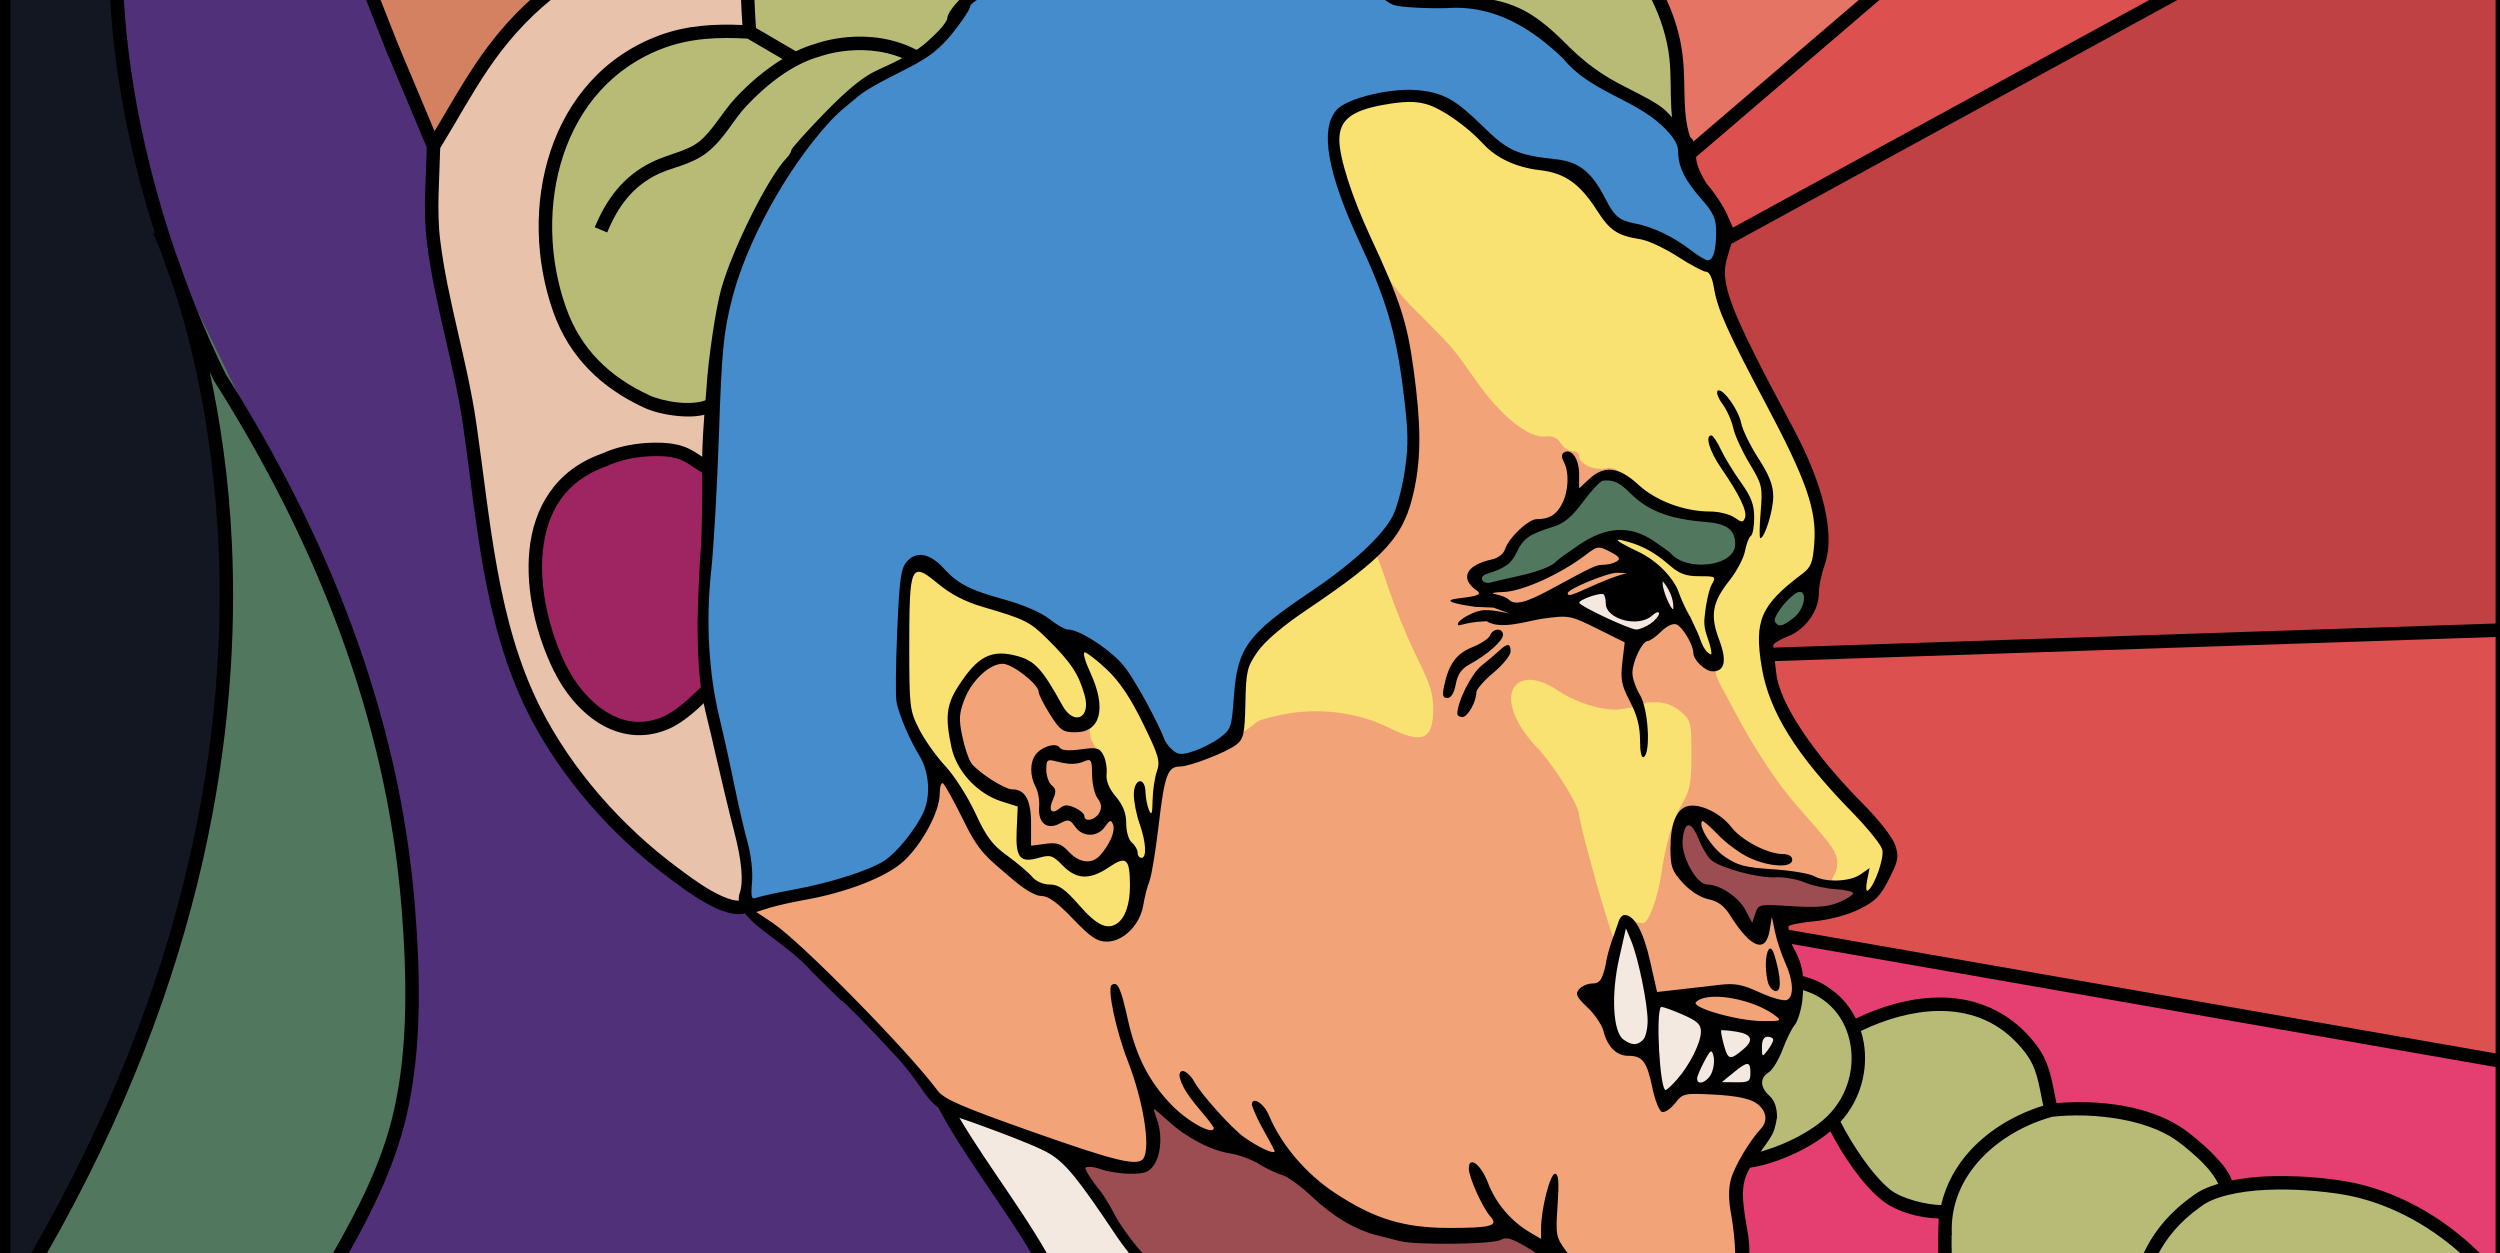
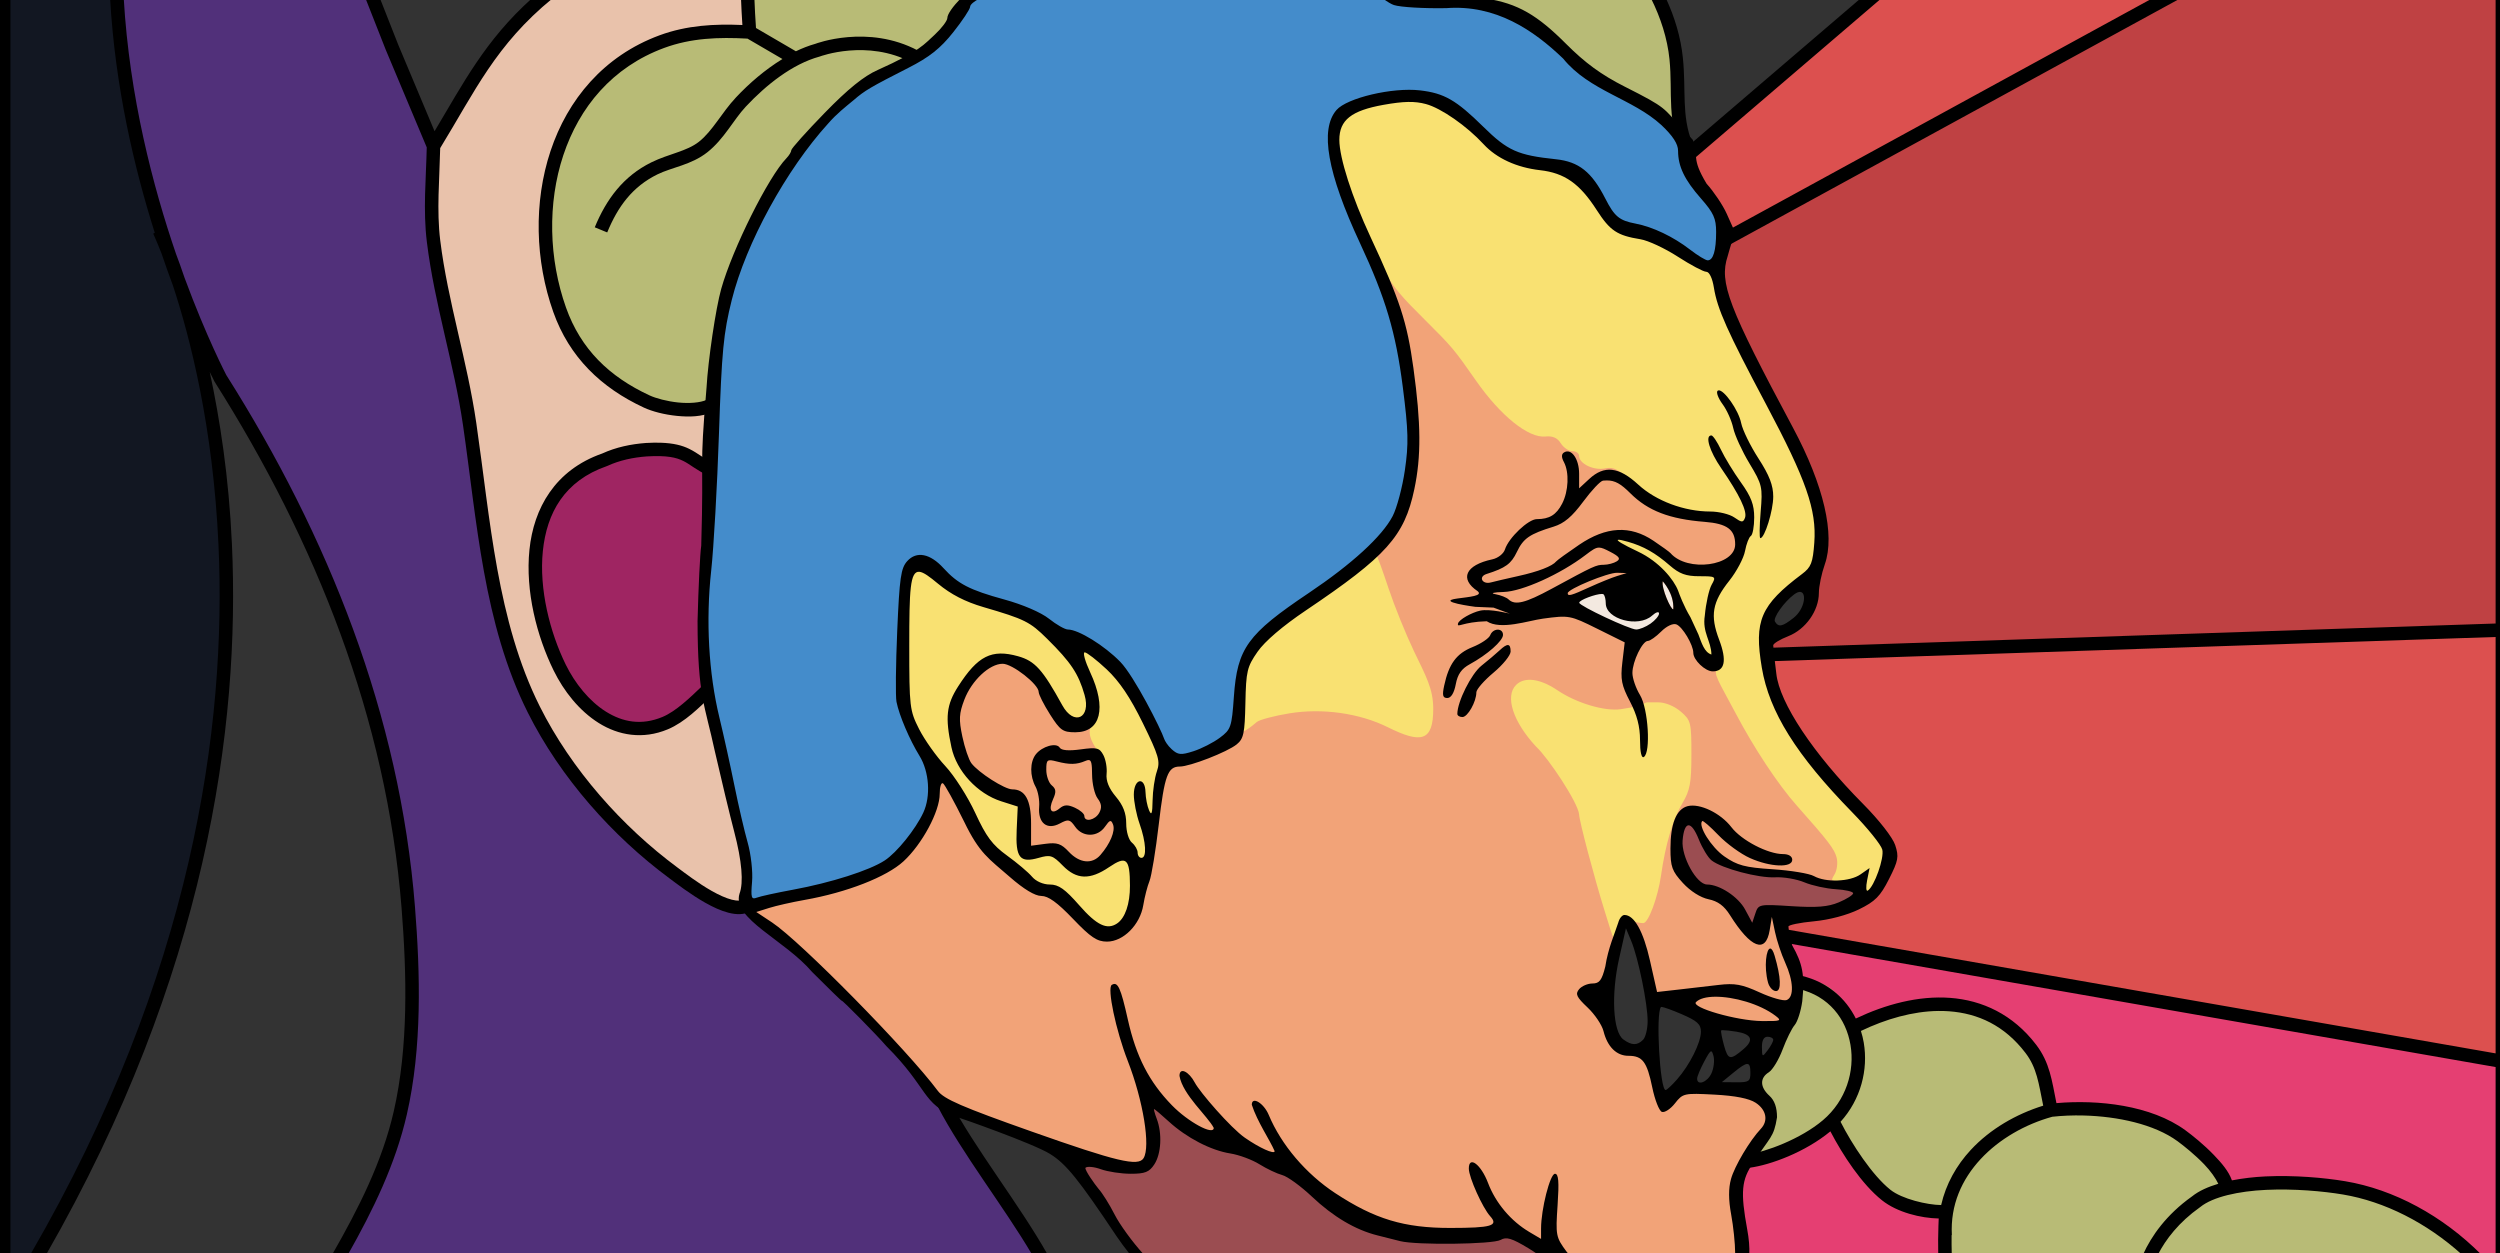
<svg xmlns="http://www.w3.org/2000/svg" xmlns:ns1="http://sodipodi.sourceforge.net/DTD/sodipodi-0.dtd" xmlns:ns2="http://www.inkscape.org/namespaces/inkscape" ns1:docname="nixon_crop.svg" viewBox="0 0 997.586 500" height="500" width="997.586" id="svg2" version="1.1" ns2:version="0.92.3 (2405546, 2018-03-11)">
  <rect x="0" y="0" width="997.586" height="500" fill="#333333" stroke="none" />
  <ns1:namedview ns2:current-layer="layer4" ns2:window-maximized="1" ns2:window-y="0" ns2:window-x="0" ns2:cy="340.18809" ns2:cx="626.51264" ns2:zoom="0.70710678" showgrid="false" id="namedview4" ns2:window-height="1012" ns2:window-width="1920" ns2:pageshadow="2" ns2:pageopacity="0" guidetolerance="10" gridtolerance="10" objecttolerance="10" borderopacity="1" bordercolor="#666666" pagecolor="#ffffff" fit-margin-top="0" fit-margin-left="0" fit-margin-right="0" fit-margin-bottom="0" ns2:object-paths="false" />
  <defs id="defs6" />
  <g ns2:groupmode="layer" id="layer8" ns2:label="purple" style="display:inline" transform="translate(59.975,-358.75)">
    <path style="display:inline;opacity:1;fill:#51307a;fill-opacity:1;stroke:none;stroke-width:5.372;stroke-linejoin:miter;stroke-miterlimit:4;stroke-dasharray:none;stroke-opacity:1" d="m -19.104,358.147 c 4.492,83.632 47.07,151.562 47.07,151.562 40.567,64.108 68.94,135.046 74.969,211.101 2.114,26.649 2.817,55.806 -3.176,82.01 -4.594,20.083 -13.792,38.526 -24.034,56.532 H 354.533 c -11.13,-19.011 -27.121,-39.425 -36.976,-57.754 -0.295,-0.549 -0.584,-1.096 -0.867,-1.641 -25.499,-35.785 -82.139,-82.016 -82.139,-82.016 -7.37,4.38 -20.462,-6.918 -25.836,-10.895 -22.339,-16.534 -42.906,-39.645 -55.698,-65.21 -17.414,-34.801 -20.007,-75.449 -25.595,-113.905 -3.566,-24.55 -11.358,-48.267 -14.394,-72.898 -1.564,-12.683 -0.246,-25.252 -0.014,-37.966 l -16.583,-39.487 c 0,0 -3.445,-8.735 -7.649,-19.433 z" id="rect1061" ns2:connector-curvature="0" />
  </g>
  <g ns2:groupmode="layer" id="layer11" ns2:label="magenta" style="display:inline" transform="translate(59.975,-358.75)">
    <path ns2:connector-curvature="0" d="m 205.452,647.298 c -18.43,7.704 -34.375,-6.456 -42.096,-22.179 -13.028,-26.535 -15.189,-66.231 16.58,-80.811 5.217,-2.395 10.906,-3.572 16.607,-3.996 9.969,-0.74 18.375,1.742 27.338,5.846 0,0 -4.512,57.637 -3.037,89.604 -4.662,4.486 -9.325,9 -15.392,11.536 z" style="display:inline;fill:#9f2562;fill-opacity:1;stroke:none;stroke-width:5.372;stroke-linecap:butt;stroke-linejoin:miter;stroke-miterlimit:4;stroke-dasharray:none;stroke-opacity:1" id="path1098" ns1:nodetypes="ccccccc" />
  </g>
  <g ns2:groupmode="layer" id="layer12" ns2:label="grey" style="display:inline" transform="translate(59.975,-358.75)" />
  <g ns2:groupmode="layer" id="layer13" ns2:label="light blue" style="display:inline" transform="translate(59.975,-358.75)" />
  <g ns2:groupmode="layer" id="layer14" ns2:label="black" style="display:inline" transform="translate(59.975,-358.75)">
    <path style="display:inline;fill:#121722;fill-opacity:1;stroke:none;stroke-width:5.372;stroke-linecap:butt;stroke-linejoin:miter;stroke-miterlimit:4;stroke-dasharray:none;stroke-opacity:1" d="m -58.225,358.147 -0.313,501.205 h 14.312 C 88.613,628.023 3.58,450.814 3.58,450.814 c 0,0 -16.601,-37.855 -18.766,-92.666 z" id="path1114" ns2:connector-curvature="0" />
  </g>
  <g ns2:groupmode="layer" id="layer15" ns2:label="light red" style="display:inline" transform="translate(59.975,-358.75)">
    <path style="fill:none;stroke:#000000;stroke-width:1.139px;stroke-linecap:butt;stroke-linejoin:miter;stroke-opacity:1" d="m 614.191,420.105 14.546,34.048" id="path1123" ns2:connector-curvature="0" />
    <path style="fill:#dc504f;fill-opacity:1;stroke:none;stroke-width:5.372;stroke-linecap:butt;stroke-linejoin:miter;stroke-miterlimit:4;stroke-dasharray:none;stroke-opacity:1" d="m 686.55,358.147 -72.36,61.958 c 0,0 11.494,22.448 14.547,34.049 l 175.625,-96.006 z m 251.56,252.02 -292.706,9.785 c 0,0 -7.305,19.196 48.458,77.197 0,0 -0.205,19.944 -18.317,24.015 l -25.642,3.867 3.052,7.326 285.154,49.85 z" id="path1125" ns2:connector-curvature="0" />
  </g>
  <g ns2:groupmode="layer" id="layer16" ns2:label="dark red" style="display:inline" transform="translate(59.975,-358.75)">
    <path style="display:inline;fill:#bf4143;fill-opacity:1;stroke:none;stroke-width:5.372;stroke-linecap:butt;stroke-linejoin:miter;stroke-miterlimit:4;stroke-dasharray:none;stroke-opacity:1" d="m 804.024,358.147 -175.287,96.006 c 0,0 -12.466,8.579 19.175,67.531 0,0 26.978,45.298 16.653,65.615 0,0 0.667,17.319 -12.323,22.981 0,0 -9.514,2.108 -6.839,9.672 l 292.923,-9.574 0.145,-252.231 z" id="path1133" ns2:connector-curvature="0" />
  </g>
  <g ns2:groupmode="layer" id="layer17" ns2:label="pink" style="display:inline" transform="translate(59.975,-358.75)">
    <path style="display:inline;fill:#e53f72;fill-opacity:1;stroke:none;stroke-width:5.372;stroke-linecap:butt;stroke-linejoin:miter;stroke-miterlimit:4;stroke-dasharray:none;stroke-opacity:1" d="m 652.956,732.358 c 0,0 11.476,24.774 -2.655,41.024 0,0 -9.42,12.247 -11.305,20.961 0,0 13.423,4.475 5.18,18.37 0,0 -16.485,13.189 -10.126,36.976 0,0 1.686,4.23 1.355,9.664 h 302.881 l 0.041,-76.381 z" id="path1137" ns2:connector-curvature="0" />
  </g>
  <g ns2:groupmode="layer" id="layer18" ns2:label="light green" style="display:inline" transform="translate(59.975,-358.75)">
    <path style="display:inline;fill:#b8bb76;fill-opacity:1;stroke:none;stroke-width:5.372;stroke-linecap:butt;stroke-linejoin:miter;stroke-miterlimit:4;stroke-dasharray:none;stroke-opacity:1" d="m 238.336,358.147 c 0.156,4.431 0.414,8.887 0.732,13.358 -11.964,-0.702 -23.544,-0.349 -34.93,3.849 -43.13,15.898 -54.958,67.093 -40.793,107.015 6.149,17.332 18.213,28.917 34.718,36.582 5.999,2.784 20.279,6.815 26.875,3.802 0,0 -8.342,-91.995 80.919,-142.62 0,0 11.49,-2.831 14.488,-11.491 0,0 1.1,-5.573 6.244,-10.496 z m 258.032,0 c 3.948,1.648 9.292,2.813 16.395,2.385 0,0 17.191,-4.71 33.442,4.004 0,0 15.543,9.421 26.848,22.374 0,0 29.656,11.633 38.885,27.713 -3.601,-10.816 -1.845,-20.497 -3.058,-32.486 -0.837,-8.282 -3.397,-16.432 -7.027,-23.989 z m 115.569,56.476 c 0.597,1.792 1.324,3.612 2.253,5.482 -0.453,-1.876 -1.234,-3.705 -2.253,-5.482 z m 51.285,335.954 c -1.117,0.004 -2.274,0.193 -3.469,0.607 0,0 -6.508,28.675 -15.222,34.916 0,0 -6.477,3.062 0.235,13.542 0,0 6.713,1.648 0.589,13.777 l -6.831,9.392 c 10.695,-4.675 24.124,-9.684 33.577,-17.697 4.542,9.424 12.307,23.9 20.573,30.485 6.023,4.799 16.709,3.679 24.148,5.447 -0.122,4.757 -0.283,11.37 -0.204,18.306 H 926.416 c -14.799,-14.117 -32.999,-23.58 -51.005,-26.607 -16.449,-2.764 -32.023,-6.416 -48.952,1.249 2.665,-11.433 -10.66,-18.173 -15.913,-22.022 -13.448,-9.85 -35.755,-12.099 -52.092,-10.263 -2.278,-10.443 -2.603,-17.297 -8.07,-24.451 -17.651,-23.106 -45.702,-20.851 -69.368,-9.368 0,0 -6.993,-17.348 -17.793,-17.313 z" id="path1141" ns2:connector-curvature="0" />
  </g>
  <g ns2:groupmode="layer" id="layer19" ns2:label="blue hair" style="display:inline" transform="translate(59.975,-358.75)">
    <path style="fill:#448ccb;fill-opacity:1;stroke:none;stroke-width:1.139px;stroke-linecap:butt;stroke-linejoin:miter;stroke-opacity:1" d="m 327.517,358.147 c -3.253,3.363 -4.341,5.447 -4.341,5.447 -9.185,15.544 -25.199,22.844 -25.199,22.844 -41.45,16.721 -63.353,73.951 -63.353,73.951 -11.54,21.196 -13.895,143.897 -13.895,143.897 -1.884,28.732 15.185,87.511 15.185,87.511 4.08,9.742 2.498,27.562 2.498,27.562 12.973,-0.799 51.792,-12.156 51.792,-12.156 18.37,-7.301 23.788,-37.68 23.788,-37.68 -17.192,-28.026 -13.425,-40.744 -13.425,-40.744 -2.591,-50.87 6.594,-45.218 6.594,-45.218 7.301,6.123 26.378,15.308 26.378,15.308 13.189,1.884 31.086,13.425 31.086,13.425 27.555,4.239 40.744,50.635 40.744,50.635 20.96,-2.826 27.789,-11.776 27.789,-11.776 0,-27.319 10.363,-38.152 10.363,-38.152 11.54,-8.949 48.28,-37.211 48.28,-37.211 35.327,-43.57 -11.541,-131.65 -11.541,-131.65 -15.779,-36.269 -3.459,-41.273 -3.459,-41.273 28.814,-15.555 49.294,4.495 49.294,4.495 23.148,21.316 35.887,17.82 35.887,17.82 6.911,1.082 26.063,25.812 26.063,25.812 9.909,-2.331 37.802,16.07 37.802,16.07 5.412,-18.818 -1.083,-25.146 -1.083,-25.146 -9.825,-11.99 -12.074,-27.56 -12.074,-27.56 -0.999,-3.247 -45.545,-32.224 -45.545,-32.224 -18.818,-25.313 -47.628,-22.149 -47.628,-22.149 -8.423,0.811 -14.976,-0.224 -19.878,-1.836 z" id="path1145" ns2:connector-curvature="0" />
  </g>
  <g ns2:groupmode="layer" id="layer20" ns2:label="tan" style="display:inline" transform="translate(59.975,-358.75)">
    <path style="display:inline;fill:#e9c2ab;fill-opacity:1;stroke:none;stroke-width:5.372;stroke-linecap:butt;stroke-linejoin:miter;stroke-miterlimit:4;stroke-dasharray:none;stroke-opacity:1" d="m 159.329,358.147 c -19.329,16.081 -33.089,37.408 -46.314,58.921 -0.232,12.715 -1.551,25.284 0.014,37.966 3.036,24.631 10.828,48.348 14.394,72.898 5.587,38.455 8.181,79.104 25.595,113.905 12.792,25.564 33.36,48.675 55.698,65.21 5.373,3.977 21.938,17.337 29.309,12.957 0,0 5.053,-21.124 -17.18,-84.242 -4.662,4.486 -9.325,8.999 -15.392,11.536 -18.43,7.704 -34.374,-6.455 -42.095,-22.178 -13.028,-26.535 -18.015,-70.47 17.992,-82.93 5.217,-2.395 10.905,-3.572 16.606,-3.996 16.799,-0.975 18.544,3.362 27.508,7.465 l -0.392,-11.336 -0.407,-11.722 c -6.596,3.013 -20.602,-0.866 -26.601,-3.649 -16.505,-7.665 -28.569,-19.251 -34.718,-36.582 -14.165,-39.922 -2.337,-91.117 40.793,-107.015 11.386,-4.198 22.965,-4.551 34.93,-3.849 -0.318,-4.472 -0.576,-8.927 -0.732,-13.358 z" id="path1148" ns2:connector-curvature="0" />
  </g>
  <g ns2:groupmode="layer" id="layer22" ns2:label="dark peach" style="display:inline" transform="translate(59.975,-358.75)">
-     <path style="display:inline;fill:#d48161;fill-opacity:1;stroke:none;stroke-width:5.372;stroke-linecap:butt;stroke-linejoin:miter;stroke-miterlimit:4;stroke-dasharray:none;stroke-opacity:1" d="m 88.783,358.147 c 4.204,10.698 7.649,19.433 7.649,19.433 l 16.583,39.487 c 13.464,-21.902 21.91,-40.605 43.264,-58.921 z" id="path1157" ns2:connector-curvature="0" />
-   </g>
+     </g>
  <g ns2:groupmode="layer" id="layer23" ns2:label="salmon" style="display:inline" transform="translate(59.975,-358.75)">
-     <path style="display:inline;fill:#e57464;fill-opacity:1;stroke:none;stroke-width:5.372;stroke-linecap:butt;stroke-linejoin:miter;stroke-miterlimit:4;stroke-dasharray:none;stroke-opacity:1" d="m 601.852,358.147 c 3.63,7.557 6.19,15.707 7.027,23.989 1.414,13.975 -1.23,24.81 5.312,37.968 l 72.36,-61.958 z" id="path1161" ns2:connector-curvature="0" />
-   </g>
+     </g>
  <g ns2:groupmode="layer" id="layer26" ns2:label="face" style="display:inline" transform="translate(59.975,-358.75)">
    <path style="fill:#f2a378;fill-opacity:1;stroke:none;stroke-width:1.139px;stroke-linecap:butt;stroke-linejoin:miter;stroke-opacity:1" d="m 500.677,397.01 c -13.401,0.246 -25.041,7.128 -25.041,7.128 -11.88,8.256 8.215,49.519 8.215,49.519 27.337,54.674 17.513,105.077 17.513,105.077 1.851,15.947 -55.669,52.255 -55.669,52.255 -13.241,6.549 -12.646,41.118 -12.646,41.118 -11.679,11.075 -27.648,9.425 -27.648,9.425 -15.662,-43.283 -37.446,-44.848 -37.446,-44.848 -3.702,-7.831 -42.857,-21.501 -42.857,-21.501 -10.394,-8.543 -20.502,-11.248 -20.502,-11.248 -5.41,3.132 -4.983,43.996 -4.983,43.996 0.285,22.781 13.73,37.968 13.73,37.968 2.618,49.735 -75.005,54.064 -75.005,54.064 l 0.905,2.935 c 14.807,4.983 77.446,77.058 77.446,77.058 l 52.262,20.9 c 31.608,9.255 30.184,-1.852 30.184,-1.852 0.712,-16.231 0.143,-23.065 0.143,-23.065 12.387,15.804 31.75,18.509 31.75,18.509 21.642,7.404 35.026,20.502 35.026,20.502 27.764,23.777 71.296,14.282 71.296,14.282 9.262,-0.101 15.504,6.543 15.504,6.543 1.487,1.232 3.01,2.415 4.544,3.575 h 76.579 c -3.154,-30.069 0.93,-31.864 0.93,-31.864 17.115,-23.559 11.275,-28.191 11.275,-28.191 -4.833,-8.054 -24.866,-6.543 -24.866,-6.543 -12.283,-1.812 -17.115,5.738 -17.115,5.738 l -2.819,-8.055 c -3.222,-16.209 -10.169,-12.787 -10.169,-12.787 -10.773,0.503 -9.866,-17.82 -9.866,-17.82 2.014,-34.432 8.458,-33.021 8.458,-33.021 6.544,9.162 8.757,28.289 8.757,28.289 l 4.934,3.223 c 18.927,10.47 48.325,11.678 48.325,11.678 l 5.639,-14.094 c -5.437,-28.19 -6.042,-31.613 -6.042,-31.613 44.5,2.819 42.689,-23.76 42.689,-23.76 -0.403,-10.269 -24.164,-30.002 -24.164,-30.002 -31.21,-35.64 -24.968,-65.037 -24.968,-65.037 9.464,-14.699 20.338,-19.13 20.338,-19.13 7.249,-24.364 -13.491,-57.787 -13.491,-57.787 -29.801,-49.131 -26.728,-63.669 -26.728,-63.669 -1.358,-0.342 -40.423,-16.27 -40.423,-16.27 -14.9,-27.988 -31.312,-24.667 -31.312,-24.667 -9.967,1.611 -28.794,-17.317 -28.794,-17.317 -7.173,-7.551 -15.847,-9.792 -23.887,-9.644 z" id="path1215" ns2:connector-curvature="0" />
  </g>
  <g ns2:groupmode="layer" id="layer4" ns2:label="yellow" style="display:inline" transform="translate(125.226,-353.533)">
    <path style="fill:#f9e172;stroke-width:1.519" d="m 441.156,393.412 c -10.522,-0.04 -25.589,2.152 -27.604,5.413 -4.108,4.882 -5.745,5.349 -5.179,15.884 1.361,6.981 10.209,28.683 11.644,31.884 0.898,3.665 2.823,9.471 5.869,12.438 4.032,8.727 8.984,13.664 17.248,21.898 11.227,11.185 11.794,11.858 20.703,24.609 9.749,13.954 20.878,22.886 27.633,22.178 2.876,-0.302 4.765,0.533 6.122,2.707 1.08,1.729 3.167,3.143 4.636,3.143 1.47,0 2.672,0.861 2.672,1.913 0,3.139 5.974,5.944 10.529,4.943 3.351,-0.736 5.272,0.699 10.416,4.997 2.224,3.931 8.132,5.14 10.173,8.276 0.73,2.189 14.8,4.644 22.516,4.734 3.187,0.037 7.041,2.207 8.656,3.072 2.402,1.286 6.705,0.496 6.705,-1.755 -0.914,-7.292 -22.911,-33.218 -15.776,-31.509 3.966,9.642 15.17,21.42 15.255,29.549 0.378,1.143 0.88,3.521 0.865,3.772 -0.481,4.727 -2.892,8.866 -4.224,12.865 -1.468,4.46 -3.7,8.025 -4.307,8.443 -2.891,1.989 -7.764,11.926 -7.769,16.091 -0.003,2.566 1.568,8.956 2.925,12.939 2.247,6.593 1.575,5.924 -0.605,8.105 -2.181,2.181 0.144,4.979 7.141,18.231 7.389,13.996 16.932,28.398 24.342,36.741 12.622,14.209 15.068,17.405 15.92,20.799 0.524,2.087 0.134,5.105 -0.865,6.705 -1.669,2.672 -1.407,2.872 3.195,2.429 2.757,-0.265 5.103,1.011 4.952,0.14 -0.364,-2.101 3.417,2.463 4.679,4.505 0.542,0.878 5.648,-6.74 6.561,-9.359 2.17,-6.226 -0.328,-11.486 -17.103,-30.42 -18.933,-21.369 -27.161,-31.358 -30.071,-48.678 -1.683,-10.015 -1.224,-12.692 0.643,-20.02 1.992,-7.819 3.176,-8.724 10.405,-13.584 6.26,-4.209 7.909,-6.363 9.177,-10.988 1.941,-7.082 1.702,-18.619 -2.013,-27.012 -1.479,-3.341 -3.269,-9.487 -3.889,-11.575 -0.619,-2.088 -2.927,-4.555 -3.564,-5.39 -1.747,-2.291 -13.968,-26.992 -20.563,-40.467 -3.202,-6.542 -7.458,-17.221 -8.832,-22.165 -1.808,-6.502 -4.075,-8.812 -5.958,-8.812 -0.633,-0.044 -10.161,-5.558 -12.343,-7.617 -1.505,-2.401 -8.275,-4.607 -19.86,-7.079 -2.878,-0.614 -4.928,-2.542 -8.552,-8.207 -6.77,-10.584 -14.358,-16.661 -23.855,-17.989 -10.064,-1.407 -16.372,-5.332 -24.819,-13.426 -3.045,-2.905 -10.375,-8.287 -13.953,-11.802 -1.252,-1.05 -5.097,-1.53 -9.88,-1.548 z m -17.092,181.901 c -0.02,0.006 -0.029,0.042 -0.031,0.107 -0.114,0.874 -24.546,18.584 -26.968,20.231 -9.197,6.139 -18.541,12.87 -20.458,15.464 -4.484,6.065 -11.079,27.703 -8.823,33.637 1.246,3.279 7.027,-1.899 8.507,-3.128 1.073,-0.891 6.9,-2.436 12.945,-3.435 13.168,-2.175 28.016,-0.082 39.352,5.544 13.057,6.48 18.178,5.921 18.096,-7.528 -0.048,-7.872 -2.91,-12.875 -7.695,-22.834 -3.192,-6.643 -7.754,-17.919 -10.14,-25.059 -2.237,-6.693 -4.489,-13.086 -4.785,-12.999 z m -182.097,5.595 c -2.14,0.027 -4.213,0.77 -4.776,2.238 -0.507,1.321 -0.334,15.068 -0.334,28.81 0,23.857 0.686,25.448 4.434,32.843 2.159,4.26 6.993,10.973 10.592,14.83 3.599,3.857 9.05,12.01 11.971,18.345 4.234,9.183 6.74,12.747 12.625,17.099 4.06,3.002 8.638,6.749 10.091,8.48 1.574,1.874 4.422,3.766 7.088,3.766 3.524,0 5.768,1.419 11.522,7.98 8.97,10.228 14.434,10.74 18.765,2.512 1.925,-3.658 3.608,-15.256 1.858,-19.711 -0.956,-2.433 -2.936,-3.776 -4.812,-1.978 -3.081,2.954 -9.742,6.069 -13.751,6.069 -1.863,0 -4.699,-1.269 -7.381,-3.72 -4.273,-3.903 -5.124,-5.724 -9.359,-4.509 -7.5,2.151 -10.816,1.866 -9.579,-8.787 1.007,-8.675 2.575,-10.278 -1.682,-11.818 -6.476,-2.377 -13.227,-5.171 -18.638,-11.43 -3.105,-3.333 -6.632,-14.219 -6.623,-22.445 0.003,-2.674 1.595,-6.2 3.25,-8.914 1.837,-3.034 2.455,-5.031 6.28,-8.794 5.364,-5.487 9.506,-7.561 17.517,-5.161 6.17,1.849 9.436,6.282 16.992,20.031 1.587,2.887 4.436,3.235 6.343,3.235 2.548,0 5.11,0.499 5.11,-3.92 -0.169,-7.341 -5.002,-18.47 -8.641,-24.718 -3.949,-3.401 -25.6,-14.74 -29.513,-15.482 -10.978,-3.017 -21.75,-8.704 -24.169,-12.781 -0.833,-1.404 -3.039,-2.096 -5.179,-2.069 z m 277.162,-11.849 c -0.669,-0.108 19.105,12.409 19.737,13.969 0.631,1.559 4.895,4.858 5.601,7.209 0.705,2.35 2.593,8.973 4.933,12.687 l 7.979,13.799 1.741,-3.865 c 0.541,-4.811 1.223,-26.542 1.517,-28.172 0.43,-2.383 -5.682,-2.142 -9.714,-2.498 -2.757,-0.243 -25.526,-13.646 -27.281,-14.585 -1.053,-0.564 -4.112,1.52 -4.513,1.455 z m -211.881,43.805 c -0.252,0.002 -0.455,0.075 -0.607,0.227 -0.681,0.681 2.399,8.454 3.668,12.051 2.919,8.272 3.179,12.858 0.287,17.272 -2.088,3.187 -0.786,6.723 2.77,11.526 2.566,3.467 2.731,4.984 2.467,8.116 -0.279,3.306 0.832,6.922 3.722,10.356 2.899,3.445 4.047,5.858 4.047,9.92 0,3.278 1.162,7.267 2.456,8.34 2.076,3.198 0.657,4.235 4.082,5.753 2.162,0 3.583,-4.392 1.028,-11.484 -2.993,-8.309 -0.361,-20.422 -0.042,-17.466 0.062,0.579 0.264,0.035 0.331,2.687 0.059,2.297 0.933,5.504 1.651,7.175 0.99,2.304 2.15,1.024 2.231,-4.276 0.059,-3.843 0.49,-8.826 1.373,-11.359 1.426,-4.091 1.408,-6.836 -4.816,-19.47 -6.486,-13.166 -20.871,-29.395 -24.647,-29.368 z m 178.371,11.942 c -2.388,-0.099 -4.41,0.577 -5.887,2.053 -4.514,4.514 -1.214,14.691 7.973,24.585 4.822,4.398 16.806,22.428 17.195,27.092 0,2.368 6.059,25.293 10.153,38.416 1.368,4.385 3.252,10.692 3.555,10.692 0.303,0 1.543,-3.428 2.37,-5.604 1.447,-3.806 0.814,-3.94 4.393,-1.595 2.046,1.341 4.354,1.444 5.128,1.444 2.02,0 5.829,-10.236 7.086,-19.041 1.774,-12.425 4.715,-22.368 8.521,-28.799 3.051,-5.156 3.595,-8.104 3.595,-19.495 0,-12.822 -0.189,-13.584 -4.26,-17.086 -2.495,-2.146 -6.186,-3.666 -8.905,-3.666 h -4.643 c -3.045,1.214 -4.183,1.86 -10.376,2.727 -6.4,0.939 -17.722,-2.443 -25.243,-7.539 -3.907,-2.647 -7.583,-4.057 -10.654,-4.185 z" id="path926" ns2:connector-curvature="0" ns1:nodetypes="scccccsccsscccccccccccccsscccccccsscccsccccccccsccssccsscssccccscscccccscccsscsscccccsssccccscccccccccccccssccsccccccccsccccccccssccscscccccc" />
  </g>
  <g ns2:groupmode="layer" id="layer10" ns2:label="dirty_green" style="display:inline" transform="translate(59.975,-358.75)">
-     <path style="fill:#52775f;fill-opacity:1;stroke:none;stroke-width:1.139px;stroke-linecap:butt;stroke-linejoin:miter;stroke-opacity:1" d="m 3.58,450.814 c 0,0 85.104,177.363 -48.198,408.539 H 75.726 c 10.243,-18.006 19.44,-36.449 24.034,-56.532 5.993,-26.204 5.29,-55.361 3.176,-82.01 C 99.921,682.782 93.059,654.919 78.749,616.446 28.385,497.177 40.582,529.688 3.58,450.814 Z M 581.657,548.159 c -1.934,-0.196 -6.81,1.7 -18.214,15.845 0,0 0.925,0.498 -15.947,8.258 0,0 -4.984,8.116 -8.757,10.964 0,0 -13.669,3.773 -10.394,7.475 0,0 1.922,6.619 18.866,0.354 0,0 13.171,-3.914 27.124,-14.094 0,0 5.268,-5.125 15.947,-5.339 0,0 11.582,6.094 16.587,10.038 0,0 10.537,7.759 21.998,1.85 0,0 13.384,-8.472 -0.854,-17.442 0,0 -23.066,-1.849 -29.33,-7.26 0,0 -9.113,-8.828 -15.876,-10.038 0,0 -0.27,-0.522 -1.149,-0.611 z m 78.018,44.347 c 0,0 -14.849,4.984 -12.836,16.411 19.582,2.467 12.836,-16.411 12.836,-16.411 z" id="path1202" ns2:connector-curvature="0" />
-   </g>
+     </g>
  <g ns2:groupmode="layer" id="layer21" ns2:label="brown" style="display:inline" transform="translate(59.975,-358.75)">
    <path style="fill:#9b4d51;fill-opacity:1;stroke:none;stroke-width:1.139px;stroke-linecap:butt;stroke-linejoin:miter;stroke-opacity:1" d="m 613.832,685.319 c -2.406,-0.091 -6.034,2.141 -4.615,17.362 0,0 3.702,9.967 13.811,13.17 0,0 9.47,0.642 14.026,13.1 0,0 4.413,8.686 8.969,-5.552 0,0 22.424,-1.566 26.625,-2.563 0,0 15.032,-5.44 8.472,-8.045 0,0 -12.886,-0.64 -21.642,-3.773 0,0 -30.825,-3.917 -35.096,-7.334 0,0 -6.123,-9.539 -8.614,-15.804 0,0 -0.841,-0.521 -1.934,-0.562 z M 397.128,792.577 c 0,0 23.521,51.384 -33.209,25.554 0,0 16.704,22.363 31.214,41.222 h 165.075 l -18.006,-10.371 c 0,0 -39.095,10.244 -69.241,-9.421 0,0 -2.25,-8.373 -37.328,-23.316 0,0 -24.963,-0.706 -38.505,-23.668 z" id="path1205" ns2:connector-curvature="0" />
  </g>
  <g ns2:groupmode="layer" id="layer25" ns2:label="white" style="display:inline" transform="translate(59.975,-358.75)">
    <path style="fill:#f3e9e0;fill-opacity:1;stroke:none;stroke-width:1.139px;stroke-linecap:butt;stroke-linejoin:miter;stroke-opacity:1" d="m 580.845,593.009 -15.504,5.839 28.19,14.397 12.887,-8.96 z" id="path1219" ns2:connector-curvature="0" />
-     <path style="fill:#f3e9e0;fill-opacity:1;stroke:none;stroke-width:1.139px;stroke-linecap:butt;stroke-linejoin:miter;stroke-opacity:1" d="m 588.611,726.443 c -6.122,11.106 -6.659,41.804 -6.659,41.804 1.566,11.462 14.451,10.324 14.451,10.324 5.41,18.011 9.006,17.507 9.006,17.507 9.363,-4.631 34.331,-1.611 34.331,-1.611 l 12.082,-24.465 c -13.994,4.128 -52.151,-12.988 -52.151,-12.988 -1.913,-11.377 -11.06,-30.57 -11.06,-30.57 z m -271.921,73.515 38.442,59.395 h 38.734 c -16.282,-21.848 -26.76,-40.421 -26.76,-40.421 z" id="path1221" ns2:connector-curvature="0" />
    <path ns1:nodetypes="ccc" ns2:connector-curvature="0" id="path1299" d="m 603.523,590.7 c 0,0 4.626,4.957 4.2,11.177 -0.905,0.365 -4.854,-8.501 -4.2,-11.177 z" style="display:inline;opacity:1;fill:#f3e9e0;fill-opacity:1;stroke:none;stroke-width:1.139px;stroke-linecap:butt;stroke-linejoin:miter;stroke-opacity:1" />
  </g>
  <g ns2:groupmode="layer" id="layer3" ns2:label="strokes" style="display:inline;opacity:1" transform="translate(125.226,-353.533)">
    <path style="color:#000000;font-style:normal;font-variant:normal;font-weight:normal;font-stretch:normal;font-size:medium;line-height:normal;font-family:sans-serif;font-variant-ligatures:normal;font-variant-position:normal;font-variant-caps:normal;font-variant-numeric:normal;font-variant-alternates:normal;font-feature-settings:normal;text-indent:0;text-align:start;text-decoration:none;text-decoration-line:none;text-decoration-style:solid;text-decoration-color:#000000;letter-spacing:normal;word-spacing:normal;text-transform:none;writing-mode:lr-tb;direction:ltr;text-orientation:mixed;dominant-baseline:auto;baseline-shift:baseline;text-anchor:start;white-space:normal;shape-padding:0;clip-rule:nonzero;display:inline;overflow:visible;visibility:visible;opacity:1;isolation:auto;mix-blend-mode:normal;color-interpolation:sRGB;color-interpolation-filters:linearRGB;solid-color:#000000;solid-opacity:1;vector-effect:none;fill:#000000;fill-opacity:1;fill-rule:nonzero;stroke:none;stroke-width:5.372;stroke-linecap:butt;stroke-linejoin:miter;stroke-miterlimit:4;stroke-dasharray:none;stroke-dashoffset:0;stroke-opacity:1;color-rendering:auto;image-rendering:auto;shape-rendering:auto;text-rendering:auto;enable-background:accumulate" d="m -126.428,352.931 v 501.205 h 5.372 v -501.205 z m 45.136,0 c 1.992,35.152 9.625,67.623 17.834,93.524 l -0.632,0.303 c 0,0 1.408,3.061 3.338,7.97 1.54,4.543 3.031,8.738 4.538,12.767 6.852,20.769 16.004,56.285 18.163,103.28 3.33,72.476 -10.247,171.576 -75.061,283.361 h 6.314 c 64.007,-111.613 77.458,-210.823 74.114,-283.608 -1.228,-26.739 -4.778,-49.614 -8.847,-68.569 0.617,1.215 1.881,3.8 1.881,3.8 l 0.047,0.086 0.051,0.082 c 40.391,63.83 68.575,134.352 74.562,209.878 2.106,26.542 2.769,55.464 -3.117,81.201 -4.613,20.165 -14.06,38.781 -24.565,57.13 h 6.294 c 9.985,-17.681 18.934,-35.95 23.506,-55.937 6.1,-26.671 5.359,-56.066 3.236,-82.822 -6.067,-76.532 -34.595,-147.835 -75.292,-212.186 -0.025,-0.047 -7.854,-14.978 -16.685,-38.902 -1.246,-3.721 -2.355,-6.746 -3.379,-9.448 -9.201,-26.85 -18.569,-62.711 -20.855,-101.909 z m 101.938,0 c 4.394,11.184 8.039,20.422 8.039,20.422 l 0.01,0.025 16.366,38.969 c -0.257,12.385 -1.537,24.909 0.053,37.8 3.079,24.977 10.881,48.714 14.402,72.957 5.566,38.306 8.108,79.265 25.849,114.719 13.018,26.015 33.836,49.388 56.503,66.165 2.615,1.936 8.287,6.358 14.341,9.774 3.027,1.708 6.156,3.186 9.229,3.976 3.073,0.79 6.28,0.949 9.024,-0.681 l -2.745,-4.619 c -0.942,0.56 -2.609,0.698 -4.942,0.098 -2.333,-0.6 -5.141,-1.88 -7.927,-3.452 -5.572,-3.144 -11.027,-7.372 -13.785,-9.413 C 123.052,683.379 102.736,660.532 90.169,635.418 73.082,601.271 70.44,560.935 64.831,522.33 61.22,497.473 53.438,473.773 50.445,449.489 48.958,437.438 50.156,425.235 50.425,412.631 64.256,390.033 72.605,371.395 95.203,352.931 h -8.239 c -18.592,16.706 -27.38,33.9 -38.785,52.969 l -14.5,-34.524 c 0,0 -3.248,-8.231 -7.264,-18.445 z m 149.817,0 c 0.124,3.524 0.318,7.054 0.55,10.582 -11.111,-0.477 -22.131,0.079 -33.054,4.106 -22.368,8.245 -36.714,25.762 -43.501,46.17 -6.788,20.408 -6.176,43.74 1.106,64.264 6.393,18.019 19.128,30.229 36.118,38.119 3.416,1.585 8.192,2.805 13.153,3.313 4.961,0.508 10.045,0.365 14.132,-1.502 l -2.232,-4.885 c -2.51,1.146 -6.944,1.493 -11.353,1.042 -4.41,-0.451 -8.855,-1.64 -11.438,-2.839 -16.021,-7.44 -27.411,-18.399 -33.316,-35.043 -6.883,-19.398 -7.44,-41.628 -1.073,-60.773 6.368,-19.145 19.501,-35.173 40.263,-42.826 10.688,-3.94 21.651,-4.35 33.234,-3.706 l 13.946,8.135 c -6.959,4.263 -13.281,9.713 -18.55,15.336 -5.678,6.06 -9.306,13.36 -14.77,17.677 v 0.002 c -4.855,3.838 -12.045,4.809 -18.92,8.188 h -0.002 c -11.328,5.569 -18.088,14.87 -22.65,25.951 l 4.967,2.044 c 4.265,-10.358 10.066,-18.263 20.054,-23.173 5.76,-2.83 13.502,-3.753 19.882,-8.797 6.759,-5.341 10.452,-12.983 15.359,-18.22 8.093,-8.636 18.516,-16.98 29.399,-19.968 l 0.121,-0.033 0.117,-0.043 c 0,0 18.82,-7.032 36.57,2.416 l 2.526,-4.742 c -20.043,-10.668 -40.828,-2.76 -40.954,-2.712 -3.8e-4,1.4e-4 -0.043,0.014 -0.043,0.014 -2.657,0.746 -5.233,1.772 -7.743,2.97 l -15.921,-9.29 c -0.272,-3.957 -0.492,-7.882 -0.632,-11.776 z m 363.145,0 c 3.816,7.646 6.506,15.926 7.348,24.259 1.366,13.503 -1.351,24.952 5.58,38.894 l 1.535,3.086 77.36,-66.239 h -8.26 l -67.189,57.531 c -4.287,-10.974 -2.349,-20.646 -3.681,-33.812 -0.831,-8.223 -3.271,-16.251 -6.727,-23.719 z m 199.904,0 -171.314,93.649 2.577,4.713 179.937,-98.361 z m 137.097,0 v 249.408 l -290.546,9.713 0.18,5.368 290.366,-9.707 v 166.157 l -282.441,-49.375 -0.926,5.29 283.367,49.537 v 74.813 h 2.952 v -501.205 z M 135.624,530.177 c -0.969,0.016 -1.992,0.055 -3.074,0.117 l -0.022,0.002 -0.021,0.002 c -5.911,0.439 -11.889,1.666 -17.456,4.209 -18.834,6.597 -27.317,21.871 -29.009,38.377 -1.698,16.56 2.942,34.528 9.654,48.2 v 0.002 c 4.042,8.232 10.197,16.07 18.018,20.966 7.821,4.897 17.514,6.69 27.523,2.506 6.841,-2.86 12.74,-8.874 17.378,-13.337 l -3.726,-3.871 c -4.687,4.51 -10.43,10.039 -15.723,12.252 -8.42,3.52 -15.912,2.085 -22.601,-2.103 -6.689,-4.188 -12.37,-11.292 -16.048,-18.783 h 0.002 c -6.315,-12.863 -10.685,-30.128 -9.131,-45.285 1.554,-15.157 8.545,-28.025 25.591,-33.923 l 0.123,-0.043 0.119,-0.055 c 4.842,-2.223 10.206,-3.348 15.667,-3.755 8.119,-0.468 11.723,0.428 14.537,1.809 2.818,1.383 5.249,3.701 10.089,5.917 l 2.238,-4.883 c -4.124,-1.888 -6.255,-4.038 -9.959,-5.856 -2.778,-1.363 -6.218,-2.285 -11.416,-2.449 -0.866,-0.027 -1.782,-0.034 -2.751,-0.018 z m 458.191,212.775 -1.243,5.225 c 11.989,2.848 18.837,11.847 20.61,22.302 1.774,10.454 -1.743,22.203 -10.999,30.051 -8.884,7.531 -22.948,12.719 -29.961,13.646 l 0.705,5.325 c 8.389,-1.109 22.241,-6.256 32.232,-14.523 4.883,9.382 12.505,21.063 20.592,27.506 6.118,4.875 15.582,7.134 22.636,7.271 -0.023,0.425 -0.033,0.903 -0.053,1.343 -0.036,0.527 -0.045,1.062 -0.063,1.596 -0.129,3.522 -0.158,7.427 -0.078,11.442 h 5.396 c -0.067,-2.669 -0.089,-5.299 -0.059,-7.778 l 0.1,-0.006 c -0.635,-11.984 3.958,-22.192 11.483,-30.307 7.476,-8.064 17.884,-13.938 28.592,-16.89 3.906,-0.429 8.161,-0.618 12.565,-0.501 13.424,0.356 28.088,3.424 37.436,10.271 2.516,1.844 6.93,5.386 10.613,9.212 2.578,2.678 4.595,5.567 5.625,7.759 -3.996,1.21 -7.659,2.768 -10.508,5.061 -10.268,7.303 -16.242,15.87 -19.524,23.181 h 5.958 c 3.11,-6.045 8.298,-12.878 16.769,-18.877 l 0.069,-0.049 0.067,-0.055 c 5.051,-4.084 15.316,-6.322 26.284,-6.833 10.967,-0.511 22.629,0.507 30.656,1.856 16.549,2.782 33.403,11.28 47.43,23.958 h 7.743 c -15.476,-15.524 -34.872,-25.992 -54.285,-29.256 -8.423,-1.415 -20.323,-2.459 -31.793,-1.925 -4.655,0.217 -9.159,0.76 -13.425,1.584 -1.276,-3.647 -4.157,-6.973 -7.197,-10.13 -4.014,-4.169 -8.57,-7.814 -11.306,-9.819 -13.776,-10.091 -34.958,-12.33 -51.52,-10.878 -1.826,-9.035 -2.637,-16.156 -8.096,-23.3 v -0.002 c -9.267,-12.131 -21.55,-17.767 -34.366,-18.703 -12.572,-0.918 -25.64,2.554 -37.598,8.248 -4.022,-8.069 -11.27,-14.576 -21.487,-17.004 z m 54.375,13.989 c 1.452,-0.019 2.893,0.021 4.319,0.125 11.539,0.843 22.106,5.632 30.489,16.606 4.555,5.961 5.258,12.04 7.089,21.055 -10.811,3.365 -21.168,9.312 -28.913,17.666 -5.691,6.138 -9.909,13.588 -11.817,21.994 -5.599,-0.061 -15.623,-2.411 -20.26,-6.105 -7.166,-5.708 -15.285,-18.059 -19.878,-27.118 8.085,-8.912 11.09,-20.786 9.259,-31.584 -0.268,-1.581 -0.653,-3.138 -1.134,-4.664 9.983,-4.788 20.685,-7.845 30.846,-7.976 z m -394.511,35.564 -4.763,2.481 c 9.893,19 26.377,39.965 37.684,59.15 h 6.206 c -11.642,-20.563 -29.183,-42.53 -39.127,-61.629 z" id="path1019" ns2:connector-curvature="0" />
    <path style="opacity:1;fill:#000000;fill-opacity:1;stroke:none;stroke-width:5.016;stroke-linejoin:miter;stroke-miterlimit:4;stroke-dasharray:none;stroke-opacity:1" d="m 258.092,352.931 c -3.002,3.093 -5.3,6.238 -5.3,7.798 0,1.06 -2.223,4.014 -4.938,6.563 -4.224,3.791 -5.478,6.377 -22.84,14.167 -5.551,2.458 -11.878,7.581 -21.201,17.16 -7.309,7.51 -13.29,14.194 -13.29,14.854 0,0.66 -0.874,2.103 -1.944,3.207 -7.187,7.414 -21.502,36.095 -26.018,52.125 -2.165,7.684 -5.234,28.345 -5.866,39.486 -2.979,35.088 -0.971,24.485 -2.109,63.027 -0.463,2.924 -1.124,16.467 -1.47,30.096 0.053,30.16 2.923,33.329 6.903,51.916 2.578,11.276 6.053,25.71 7.724,32.075 3.067,11.686 3.806,20.345 2.114,24.753 -3.068,9.971 18.026,18.383 29.007,31.259 6.474,6.474 11.77,11.62 11.77,11.436 0,-0.559 14.195,13.867 17.805,18.094 16.972,16.952 14.16,23.189 27.819,28.203 1.343,0.336 30.697,10.638 37.471,14.819 6.442,3.976 11.366,10.063 26.642,32.937 1.33,1.992 3.164,4.455 5.347,7.232 h 5.486 c -0.085,-0.093 -0.197,-0.221 -0.28,-0.311 -4.221,-4.607 -9.347,-11.663 -11.391,-15.676 -2.044,-4.014 -4.913,-8.599 -6.375,-10.189 -1.715,-2.084 -5.411,-7.319 -5.276,-8.417 0.647,-0.692 3.43,-0.443 6.183,0.552 2.753,0.996 8.123,1.811 11.935,1.811 5.691,0 7.372,-0.67 9.386,-3.743 2.759,-4.211 3.193,-12.335 0.971,-18.178 -0.815,-2.143 -1.289,-3.898 -1.055,-3.898 0.234,0 2.855,2.223 5.827,4.938 7.139,6.523 16.815,11.553 24.583,12.777 3.464,0.546 8.69,2.483 11.614,4.305 2.924,1.822 7.024,3.766 9.112,4.319 2.088,0.553 7.416,4.424 11.839,8.601 8.502,8.029 17.35,13.264 26.129,15.463 2.924,0.732 7.024,1.769 9.112,2.3 6.475,1.649 37.024,1.276 40.047,-0.489 2.293,-1.339 4.419,-0.703 11.091,3.315 1.211,0.729 2.523,1.596 3.845,2.522 h 12.35 c -0.387,-0.436 -0.75,-0.865 -1.053,-1.277 -4.166,-5.657 -4.306,-6.398 -3.491,-18.423 0.642,-9.47 0.385,-12.53 -1.051,-12.53 -1.949,0 -5.545,14.153 -5.545,21.82 v 4.168 l -4.603,-2.717 c -7.434,-4.391 -13.52,-11.598 -16.552,-19.598 -2.83,-7.468 -7.734,-11.102 -7.669,-5.684 0.042,3.493 5.468,15.565 8.503,18.919 3.48,3.845 0.622,4.691 -15.88,4.707 -18.463,0.017 -30.135,-3.508 -45.897,-13.863 -11.721,-7.701 -21.57,-19.28 -26.56,-31.224 -1.98,-4.739 -6.766,-7.615 -6.766,-4.066 2.182,6.789 7.252,14.122 9.114,18.511 0,1.44 -6.138,-1.334 -11.951,-5.402 -5.55,-3.884 -17.851,-18.03 -19.927,-21.983 -2.244,-4.273 -6.093,-6.384 -6.093,-2.647 1.278,7.548 11.368,16.178 13.67,20.755 0,3.162 -10.205,-2.361 -16.694,-9.033 -9.092,-9.349 -14.28,-19.432 -17.573,-34.17 -2.866,-12.821 -4.032,-15.342 -6.424,-13.863 -1.936,1.196 1.617,18.093 6.375,30.319 6.185,15.893 9.162,34.218 6.308,38.836 -2.104,3.404 -10.751,1.348 -44.464,-10.568 -27.941,-9.876 -35.18,-13.012 -37.633,-16.305 -12.21,-16.386 -54.88,-59.741 -66.124,-67.185 l -6.316,-4.184 5.084,-1.605 c 2.798,-0.884 9.188,-2.33 14.2,-3.215 16.825,-2.971 32.704,-9.17 39.468,-15.404 7.447,-6.864 14.445,-19.905 14.445,-26.92 0,-2.752 0.587,-4.644 1.3,-4.203 0.713,0.441 4.509,7.316 8.434,15.277 6.156,12.742 9.785,14.722 18.216,22.069 5.589,4.891 10.068,7.594 12.581,7.594 2.787,0 6.394,2.603 12.626,9.112 7.111,7.426 9.625,9.112 13.591,9.112 6.525,0 13.206,-6.721 14.49,-14.578 0.532,-3.258 1.639,-7.563 2.459,-9.566 0.82,-2.003 2.492,-12.19 3.714,-22.64 2.285,-19.538 3.572,-23.077 8.397,-23.077 4.042,0 18.942,-5.801 22.687,-8.834 2.783,-2.254 3.235,-4.389 3.485,-16.497 0.263,-12.754 0.666,-14.452 4.855,-20.485 2.877,-4.143 9.993,-10.234 19.226,-16.452 32.257,-21.722 39.346,-29.631 43.311,-48.329 2.797,-13.188 2.704,-26.189 -0.339,-48.343 -2.539,-18.483 -5.405,-27.243 -17.151,-52.417 -7.354,-15.762 -12.419,-31.539 -12.419,-38.7 0,-7.911 4.772,-11.692 17.669,-13.997 4.005,-0.716 7.106,-1.092 9.764,-1.141 2.658,-0.049 4.873,0.232 7.103,0.832 6.107,1.644 16.338,8.772 23.053,16.062 5.14,5.58 13.189,9.278 22.482,10.33 9.821,1.111 15.84,5.341 22.621,15.894 5.327,8.291 8.129,10.161 17.485,11.673 3.032,0.49 9.72,3.611 14.86,6.933 5.14,3.322 10.261,6.04 11.379,6.04 1.209,0 2.44,2.552 3.039,6.298 1.367,8.55 5.358,17.479 20.829,46.596 16.032,30.172 20.191,42.091 19.245,55.16 -0.584,8.077 -1.262,9.818 -4.897,12.55 -16.573,12.456 -19.212,18.612 -16.041,37.416 2.966,17.585 13.745,34.829 36.032,57.637 6.122,6.265 11.536,12.972 12.031,14.903 0.861,3.363 -3.169,14.757 -5.793,16.379 -0.678,0.419 -0.792,-1.436 -0.255,-4.123 l 0.979,-4.889 -3.618,2.533 c -4.244,2.973 -13.884,3.32 -18.607,0.672 -1.824,-1.023 -9.224,-2.245 -16.444,-2.717 -11.095,-0.725 -14.078,-1.516 -19.263,-5.11 -5.206,-3.608 -10.659,-12.314 -8.847,-14.126 0.298,-0.298 3.207,2.231 6.463,5.621 3.256,3.39 8.911,7.503 12.567,9.141 8.101,3.629 16.892,3.994 16.892,0.701 0,-1.397 -1.42,-2.279 -3.671,-2.279 -6.05,0 -16.581,-5.481 -20.598,-10.721 -4.322,-5.638 -12.599,-9.628 -17.45,-8.411 -4.503,1.13 -6.88,6.985 -6.88,16.947 0,7.259 0.625,8.985 4.961,13.717 2.99,3.263 7.051,5.84 10.228,6.49 3.733,0.764 6.232,2.609 8.569,6.334 8.308,13.239 14.282,15.503 15.835,6.001 l 0.867,-5.298 1.269,6.061 c 0.698,3.333 2.515,8.799 4.037,12.148 3.361,7.398 3.616,13.819 0.597,14.977 -1.229,0.472 -6.079,-0.903 -10.778,-3.054 -7.056,-3.23 -9.907,-3.75 -16.369,-2.978 -4.304,0.514 -11.591,1.358 -16.193,1.876 l -8.366,0.942 -2.825,-12.511 c -2.652,-11.747 -6.275,-18.222 -10.198,-18.222 -0.913,0 -2.018,1.368 -2.455,3.039 -1.262,4.009 -4.062,10.154 -5.177,17.552 -1.383,5.491 -2.338,6.747 -5.13,6.747 -1.887,0 -4.287,1.032 -5.333,2.293 -1.586,1.91 -1.026,3.12 3.362,7.258 2.895,2.73 5.771,6.993 6.39,9.476 1.559,6.244 5.182,9.83 9.934,9.83 5.634,0 7.401,2.342 9.527,12.636 1.02,4.941 2.736,9.32 3.816,9.734 1.08,0.414 3.434,-1.112 5.227,-3.393 3.171,-4.031 3.609,-4.127 15.759,-3.489 8.301,0.436 13.826,1.527 16.456,3.25 4.256,2.789 5.123,7.152 2.062,10.388 -4.401,4.652 -10.492,14.902 -11.911,20.042 -1.036,3.75 -1.016,8.303 0.065,14.149 0.876,4.741 1.594,11.659 1.594,15.375 0,0.224 -0.011,0.405 -0.014,0.617 h 5.66 c 0.142,-2.974 -0.142,-6.286 -0.836,-10.05 -2.744,-14.892 -2.293,-19.887 2.402,-26.529 6.743,-10.548 8.195,-9.95 9.494,-18.196 0,-3.911 -1.002,-6.748 -3.037,-8.589 -3.784,-3.425 -3.888,-7.092 -0.264,-9.355 1.525,-0.952 4.01,-5.047 5.523,-9.098 1.513,-4.051 3.678,-8.44 4.812,-9.754 1.134,-1.314 2.501,-5.587 3.037,-9.494 1.089,-10.612 0.07,-15.081 -3.996,-22.29 -0.645,-2.119 -1.249,-3.546 -1.519,-7.53 0,-0.628 4.581,-1.57 10.179,-2.093 6.109,-0.57 13.292,-2.475 17.969,-4.763 6.48,-3.17 8.498,-5.209 11.986,-12.103 3.729,-7.371 4.004,-8.873 2.459,-13.554 -0.997,-3.02 -6.459,-10.016 -12.804,-16.403 -19.826,-19.953 -33.396,-40.346 -34.632,-52.051 -0.829,-6.739 -0.948,-7.823 -1.231,-11.25 0,-0.709 2.703,-2.352 6.007,-3.649 6.947,-2.729 12.204,-10.165 12.213,-17.274 0.003,-2.61 1.067,-7.736 2.363,-11.391 4.182,-11.789 -0.429,-31.604 -12.677,-54.485 -25.878,-48.344 -29.55,-57.984 -26.08,-68.497 1.032,-4.189 2.527,-7.013 2.369,-10.776 l -2.755,-6.152 c -1.514,-3.382 -5.134,-8.784 -8.043,-12.003 -6.397,-10.612 -2.845,-10.512 -5.488,-17.48 l -3.698,-3.99 c -8.522,-9.084 -6.175,-8.512 -23.441,-17.225 -9.383,-4.751 -15.812,-9.445 -23.539,-17.186 -11.167,-11.186 -19.123,-16.091 -32.052,-17.998 h -40.954 c 1.797,1.316 3.383,2.279 4.442,2.622 2.628,0.849 12.033,1.401 20.9,1.228 19.72,-1.478 34.751,8.738 46.61,20.13 10.502,12.967 27.697,15.949 39.227,26.548 4.566,4.313 6.629,7.509 6.629,10.267 0,6.212 2.567,11.555 9.143,19.026 5.033,5.718 6.042,7.95 6.042,13.36 0,7.405 -1.157,11.303 -3.36,11.303 -0.835,0 -4.008,-1.926 -7.052,-4.28 -6.661,-5.152 -14.879,-9.075 -21.74,-10.377 -6.499,-1.233 -8.406,-2.815 -12.082,-10.02 -5.416,-10.616 -10.547,-14.694 -19.708,-15.659 -15.24,-1.605 -19.256,-3.4 -28.964,-12.959 -10.841,-10.674 -15.571,-13.395 -25.256,-14.525 -10.955,-1.278 -29.145,3.002 -33.33,7.843 -6.729,7.783 -3.657,25.143 9.405,53.155 10.219,21.915 14.269,35.544 17.057,57.39 2.235,17.516 2.363,22.655 0.83,33.175 -0.998,6.846 -3.194,15.097 -4.883,18.337 -4.207,8.071 -16.23,19.089 -33.42,30.63 -24.539,16.474 -28.563,22.038 -29.927,41.379 -0.862,12.208 -1.166,13.103 -5.613,16.42 -2.587,1.93 -7.309,4.342 -10.494,5.362 -5.042,1.616 -6.172,1.514 -8.734,-0.805 -1.618,-1.464 -2.705,-3.32 -2.943,-4.039 -1.353,-4.098 -12.003,-25.107 -17.542,-30.806 -6.296,-6.478 -16.716,-12.91 -20.916,-12.91 -1.171,0 -4.552,-1.924 -7.514,-4.278 -3.202,-2.545 -10.463,-5.671 -17.908,-7.712 -13.752,-3.769 -18.488,-6.214 -24.205,-12.491 -5.335,-5.859 -10.757,-6.912 -14.466,-2.813 -2.545,2.812 -3.085,6.561 -4.002,27.801 -0.583,13.504 -0.716,26.261 -0.298,28.349 1.094,5.458 5.183,15.051 9.212,21.613 3.868,6.3 4.524,16.092 1.511,22.566 -3.129,6.723 -10.579,15.965 -15.422,19.13 -6.086,3.978 -21.412,8.868 -36.525,11.653 -6.682,1.231 -13.248,2.673 -14.592,3.205 -2.087,0.826 -2.352,-0.094 -1.813,-6.326 0.35,-4.043 -0.429,-11.017 -1.746,-15.647 -1.307,-4.594 -3.688,-14.846 -5.294,-22.781 -1.606,-7.935 -4.31,-20.18 -6.011,-27.21 -4.283,-17.709 -5.443,-38.595 -3.252,-58.598 1.006,-9.188 2.401,-33.792 3.099,-54.674 1.1,-32.875 1.788,-40.029 5.122,-53.353 5.657,-22.606 21.713,-51.967 38.507,-70.406 3.417,-3.917 6.796,-6.52 10.177,-9.321 4.296,-3.735 6.722,-5.167 21.793,-12.838 8.358,-4.254 12.717,-7.708 17.836,-14.143 3.726,-4.684 6.778,-9.287 6.784,-10.23 0.006,-0.87 1.706,-2.29 3.873,-3.293 z m 302.411,156.378 c -0.143,0.026 -0.269,0.091 -0.376,0.198 -0.604,0.604 0.305,2.998 2.02,5.317 1.715,2.32 3.622,6.583 4.237,9.474 0.615,2.891 3.528,9.257 6.473,14.147 5.116,8.496 5.314,9.36 4.476,19.365 -0.483,5.759 -0.539,10.469 -0.127,10.469 1.737,0 5.147,-11.002 5.147,-16.604 0,-4.475 -1.549,-8.472 -5.897,-15.199 -3.244,-5.02 -6.347,-11.365 -6.892,-14.1 -1.034,-5.195 -6.921,-13.462 -9.061,-13.067 z m -2.829,17.981 c -2.666,-0.036 -0.774,6.247 3.945,13.108 7.292,10.601 10.451,17.197 9.466,19.762 -0.747,1.948 -1.295,1.928 -4.247,-0.139 -1.863,-1.305 -6.186,-2.371 -9.607,-2.371 -10.364,0 -21.663,-4.224 -28.727,-10.735 -7.762,-7.154 -13.573,-7.819 -19.586,-2.246 l -4.021,3.724 v -5.819 c 0,-5.912 -3.102,-10.302 -6.011,-8.505 -1.078,0.666 -1.099,1.9 -0.067,3.83 2.191,4.095 1.874,11.628 -0.699,16.604 -2.318,4.482 -5.099,6.183 -10.104,6.183 -3.397,0 -11.24,7.45 -12.706,12.068 -0.552,1.739 -2.787,3.495 -5.065,3.98 -10.761,2.292 -13.149,7.812 -5.864,12.691 2.258,1.861 -3.105,2.265 -8.119,2.943 -9,1.217 7.228,3.315 7.228,3.315 l 7.252,0.311 6.547,2.426 c 0,0 -7.979,-2.062 -11.864,-1.22 -3.348,0.725 -8.568,3.599 -8.869,5.188 -0.357,1.888 1.694,-0.694 11.477,-0.952 5.588,3.655 16.592,-0.252 22.439,-1.042 10.432,-1.409 10.836,-1.335 21.62,4.014 l 10.991,5.451 -0.94,7.988 c -0.797,6.786 -0.337,9.141 3.058,15.633 2.788,5.332 3.996,9.976 3.996,15.355 0,4.754 0.583,7.349 1.519,6.77 2.848,-1.76 1.766,-19.321 -1.523,-24.716 -1.667,-2.735 -3.033,-6.697 -3.033,-8.806 0,-4.553 3.983,-12.8 6.183,-12.8 0.852,0 3.233,-1.683 5.292,-3.741 2.178,-2.178 4.714,-3.372 6.063,-2.855 2.441,0.937 6.76,8.182 6.76,11.338 0,2.888 4.733,7.41 7.755,7.41 4.841,0 5.712,-4.321 2.549,-12.644 -3.676,-9.675 -2.756,-14.969 4.1,-23.592 2.895,-3.641 5.701,-8.945 6.234,-11.786 0.533,-2.841 1.576,-5.543 2.316,-6.001 0.741,-0.458 1.347,-3.787 1.347,-7.403 0,-5.082 -1.202,-8.251 -5.296,-13.961 -2.912,-4.062 -6.499,-9.941 -7.972,-13.065 -1.473,-3.124 -3.191,-5.686 -3.818,-5.695 z m -41.749,17.951 c 3.306,-0.002 5.593,1.315 9.427,5.139 6.99,6.973 15.626,10.29 29.663,11.395 8.937,0.703 12.152,3.078 12.152,8.986 0,8.654 -19.093,11.225 -25.82,3.477 -0.418,-0.481 -3.479,-2.7 -6.805,-4.934 -9.28,-6.232 -18.832,-5.712 -29.632,1.613 -4.601,3.121 -8.708,6.095 -9.125,6.608 -1.584,1.944 -7.122,4.088 -15.185,5.875 -4.594,1.019 -9.492,2.161 -10.884,2.539 -3.488,0.949 -5.163,-2.285 -1.744,-3.367 7.574,-2.399 9.815,-4.029 12.094,-8.808 2.591,-5.432 5.08,-7.146 14.635,-10.071 4.193,-1.284 7.388,-3.98 11.817,-9.975 3.339,-4.52 6.904,-8.298 7.921,-8.397 0.521,-0.051 1.014,-0.08 1.486,-0.08 z m 4.615,23.678 c 0.507,-0.049 1.798,0.22 3.89,0.82 6.19,1.775 10.87,4.422 16.593,9.394 3.896,3.385 6.483,4.335 11.821,4.335 6.643,0 6.783,0.095 4.922,3.416 -1.053,1.879 -2.275,7.403 -2.714,12.274 -1.087,6.783 2.58,10.18 2.635,15.557 -2.847,-0.9 -3.893,-4.583 -5.196,-8.019 l -3.172,-6.852 c -2.715,-4.494 -4.468,-9.31 -4.934,-10.639 -1.715,-4.395 -7.435,-11.516 -16.019,-15.577 -6.269,-2.966 -8.943,-4.601 -7.827,-4.709 z m -7.657,3.127 c 1.119,0.014 2.325,0.597 4.358,1.649 3.704,1.915 4.319,2.793 2.686,3.828 -1.166,0.738 -3.486,1.358 -5.157,1.376 -3.142,0.034 -3.772,0.323 -20.919,9.621 -10.472,5.678 -14.544,6.675 -17.123,4.19 -0.794,-0.765 -3.151,-1.697 -5.239,-2.071 -2.195,-0.394 -0.802,-0.767 3.305,-0.887 7.394,-0.215 22.618,-7.084 32.633,-14.723 2.722,-2.076 4.018,-3 5.456,-2.982 z m -271.262,9.654 c 1.684,0.148 4.068,1.937 7.442,4.738 5.163,4.286 10.864,7.222 18.157,9.355 16.524,4.831 18.498,5.815 25.415,12.657 9.473,9.372 12.473,13.876 14.917,22.396 2.67,9.308 -4.268,12.515 -8.889,4.108 -7.82,-14.228 -10.929,-17.677 -17.63,-19.553 -10.561,-2.957 -16.098,-0.173 -23.915,12.027 -4.709,7.349 -5.254,12.308 -2.678,24.316 2.04,9.511 10.335,18.503 19.872,21.538 l 6.576,2.093 -0.421,9.261 c -0.508,11.177 1.227,13.381 8.814,11.205 4.625,-1.326 5.547,-1.027 9.554,3.072 5.53,5.656 10.845,5.835 18.515,0.63 6.904,-4.685 8.28,-3.453 8.315,7.422 0.023,7.242 -1.908,12.907 -5.137,15.064 -4.012,2.679 -8.1,0.721 -15.056,-7.211 -5.754,-6.561 -8.262,-8.333 -11.786,-8.333 -2.657,0 -5.55,-1.277 -7.119,-3.138 -1.454,-1.725 -5.921,-5.504 -9.93,-8.401 -5.873,-4.245 -8.339,-7.546 -12.693,-16.988 -2.972,-6.445 -8.348,-14.876 -11.947,-18.733 -3.599,-3.857 -8.31,-10.497 -10.469,-14.756 -3.758,-7.417 -3.925,-8.829 -3.925,-33.324 0,-22.168 0.314,-29.77 4.017,-29.444 z m 278.464,0.395 3.798,0.116 -3.798,1.165 c -2.088,0.641 -7.005,2.632 -10.927,4.425 -7.486,3.423 -8.818,3.79 -8.818,2.432 0,-1.643 16.034,-8.25 19.745,-8.137 z m 18.186,3.387 c 0,0 4.627,4.957 4.202,11.177 -0.905,0.365 -4.855,-8.501 -4.202,-11.177 z m 54.876,4.247 c 2.686,0.228 1.734,6.887 -2.647,10.333 -4.522,3.557 -6.009,3.86 -7.457,1.517 -0.898,-1.453 3.619,-7.856 7.663,-10.862 1.01,-0.751 1.822,-1.041 2.441,-0.989 z m -79.161,0.809 c 0.333,0.006 0.576,0.063 0.695,0.182 0.466,0.466 0.848,2.062 0.848,3.546 0,6.402 13.016,9.861 18.484,4.912 1.528,-1.382 2.776,-1.763 2.776,-0.846 0,0.917 -1.517,2.735 -3.373,4.035 -1.856,1.3 -4.44,2.361 -5.74,2.361 -2.632,0 -22.661,-9.406 -22.732,-10.676 -0.061,-1.097 6.711,-3.555 9.043,-3.514 z m -41.598,14.249 c -1.137,0.028 -2.414,0.772 -2.966,2.212 -0.479,1.249 -3.655,3.385 -7.056,4.746 -6.411,2.565 -9.448,6.694 -11.32,15.387 -0.837,3.886 -0.567,4.934 1.267,4.934 1.476,0 2.71,-2.016 3.364,-5.502 0.746,-3.976 2.292,-6.188 5.574,-7.972 6.999,-3.805 13.274,-9.344 13.274,-11.718 0,-1.426 -0.999,-2.115 -2.136,-2.087 z m 4.149,6.146 c -0.711,-0.072 -1.819,0.648 -3.405,2.144 -1.323,1.249 -4.565,3.991 -7.205,6.095 -4.067,3.241 -9.629,14.355 -9.629,19.242 0,0.686 0.917,1.247 2.036,1.247 2.106,0 5.556,-6.129 5.556,-9.867 0,-1.172 3.076,-4.701 6.835,-7.843 3.759,-3.142 6.835,-6.935 6.835,-8.428 0,-1.656 -0.313,-2.517 -1.024,-2.588 z m -168.937,2.909 c 0.833,0 4.775,3.051 8.761,6.78 5.093,4.764 9.386,11.144 14.441,21.462 6.383,13.027 7.015,15.199 5.597,19.265 -0.879,2.521 -1.645,7.728 -1.703,11.571 -0.081,5.3 -0.424,6.253 -1.414,3.949 -0.718,-1.671 -1.353,-4.918 -1.412,-7.215 -0.164,-6.43 -4.664,-5.514 -4.664,0.95 0,2.818 1.026,8.029 2.279,11.581 2.62,7.426 2.967,13.668 0.76,13.668 -0.835,0 -1.519,-0.94 -1.519,-2.091 0,-1.151 -1.026,-2.942 -2.279,-3.982 -1.294,-1.074 -2.277,-4.385 -2.277,-7.663 0,-4.067 -1.221,-7.223 -4.135,-10.686 -2.777,-3.3 -3.99,-6.302 -3.692,-9.135 0.243,-2.321 -0.341,-5.685 -1.3,-7.477 -1.545,-2.886 -2.582,-3.144 -9.055,-2.253 -4.776,0.657 -7.671,0.414 -8.358,-0.697 -1.321,-2.137 -7.004,-0.545 -9.529,2.667 -2.394,3.045 -2.434,8.641 -0.094,12.943 0.993,1.825 1.634,5.42 1.425,7.99 -0.527,6.481 3.11,9.42 8.252,6.668 3.406,-1.823 4.021,-1.692 6.11,1.29 2.979,4.254 8.911,4.261 11.884,0.016 1.969,-2.811 2.448,-2.94 3.24,-0.877 0.978,2.549 -1.159,7.686 -5.051,12.148 -3.31,3.794 -8.327,3.286 -12.595,-1.278 -3.052,-3.263 -4.656,-3.807 -9.376,-3.181 l -5.695,0.756 v -8.859 c 0,-9.365 -2.343,-13.634 -7.489,-13.634 -3.052,0 -13.498,-6.677 -16.338,-10.445 -1.021,-1.354 -2.636,-6.124 -3.587,-10.602 -1.454,-6.849 -1.326,-9.193 0.803,-14.766 2.92,-7.647 10.034,-14.304 15.285,-14.304 3.877,0 14.365,8.215 14.365,11.252 0,1.003 2.035,5.033 4.523,8.955 4.043,6.374 5.112,7.13 10.083,7.13 10.192,0 12.594,-9.653 5.952,-23.921 -2.042,-4.385 -3.031,-7.972 -2.199,-7.972 z m 1.629,42.976 c 1.074,0.062 1.29,1.552 1.322,5.838 0.027,3.639 1.024,7.91 2.218,9.488 1.562,2.063 1.749,3.661 0.66,5.695 -1.597,2.983 -5.964,3.918 -5.964,1.277 0,-0.853 -1.69,-2.322 -3.753,-3.262 -2.88,-1.312 -4.299,-1.254 -6.11,0.249 -3.259,2.705 -4.64,0.769 -2.618,-3.669 1.321,-2.9 1.212,-4.076 -0.513,-5.507 -1.206,-1.001 -2.193,-3.799 -2.193,-6.218 0,-4.049 0.332,-4.314 4.176,-3.319 5.125,1.328 7.934,1.277 11.391,-0.208 0.574,-0.246 1.026,-0.385 1.384,-0.364 z m 239.286,26.039 c 1.151,-0.076 2.602,1.795 4.135,5.627 1.414,3.534 3.72,7.316 5.126,8.405 4.136,3.205 18.773,7.089 25.338,6.723 3.341,-0.186 8.59,0.714 11.667,2.003 3.077,1.289 8.714,2.526 12.524,2.747 3.81,0.221 6.928,0.948 6.933,1.617 0.005,0.669 -2.555,2.293 -5.688,3.608 -4.353,1.828 -8.804,2.189 -18.891,1.543 -12.993,-0.832 -13.216,-0.786 -14.441,2.888 l -1.243,3.732 -2.841,-5.274 c -2.739,-5.085 -10.196,-9.991 -15.187,-9.991 -4.158,0 -10.309,-11.074 -9.764,-17.575 0.332,-3.954 1.181,-5.976 2.332,-6.052 z m -24.939,41.093 2.089,5.018 c 2.827,6.788 6.569,25.01 6.569,31.985 0,3.12 -0.818,6.492 -1.821,7.495 -2.344,2.344 -4.531,2.304 -7.874,-0.141 -4.158,-3.041 -4.922,-17.95 -1.66,-32.402 z m 57.621,8.082 c -1.611,-0.126 -2.626,7.216 -0.926,13.56 0.504,1.879 1.939,3.416 3.187,3.416 2.211,0 2.006,-5.413 -0.531,-14.049 -0.592,-2.014 -1.194,-2.885 -1.731,-2.927 z m -22.135,19.236 c 7.416,-0.096 17.901,2.844 24.142,7.565 2.702,2.044 2.252,2.222 -5.408,2.136 -10.017,-0.112 -28.412,-5.417 -26.258,-7.571 1.416,-1.416 4.153,-2.087 7.524,-2.13 z m -21.248,4.059 c 0.93,0.091 4.218,1.271 7.943,2.874 6.255,2.691 7.741,4.036 7.741,7.001 0,4.394 -4.487,13.348 -9.578,19.116 -2.027,2.297 -4.054,4.176 -4.505,4.176 -2.292,0 -4.012,-30.809 -1.85,-33.136 0.031,-0.033 0.116,-0.044 0.249,-0.031 z m 24.383,9.29 c 1.005,-0.011 3.113,0.208 5.429,0.583 6.112,0.992 7.111,3.317 2.958,6.884 -5.378,4.619 -6.255,4.471 -7.851,-1.31 -0.858,-3.107 -1.371,-5.835 -1.141,-6.065 0.058,-0.058 0.27,-0.088 0.605,-0.092 z m 17.877,2.616 c 1.253,0 2.279,0.554 2.279,1.23 0,0.676 -1.004,2.555 -2.23,4.176 -2.136,2.824 -2.231,2.771 -2.277,-1.23 -0.032,-2.721 0.744,-4.176 2.228,-4.176 z m -22.529,5.838 c 0.399,-0.047 0.652,0.626 0.983,1.891 0.461,1.765 0.093,4.848 -0.82,6.852 -1.633,3.585 -5.729,5.101 -5.729,2.12 0,-0.838 1.286,-3.922 2.856,-6.852 1.448,-2.702 2.197,-3.951 2.71,-4.012 z m 14.429,5.028 c 0.992,0.007 1.267,1.193 1.267,3.561 0,3.385 -0.618,3.792 -5.695,3.743 l -5.695,-0.055 4.556,-3.734 c 2.866,-2.349 4.576,-3.523 5.568,-3.516 z" id="rect996" ns2:connector-curvature="0" />
  </g>
  <g ns2:groupmode="layer" id="layer1" ns2:label="trace" style="display:inline;opacity:1" transform="translate(125.226,-353.533)" />
</svg>